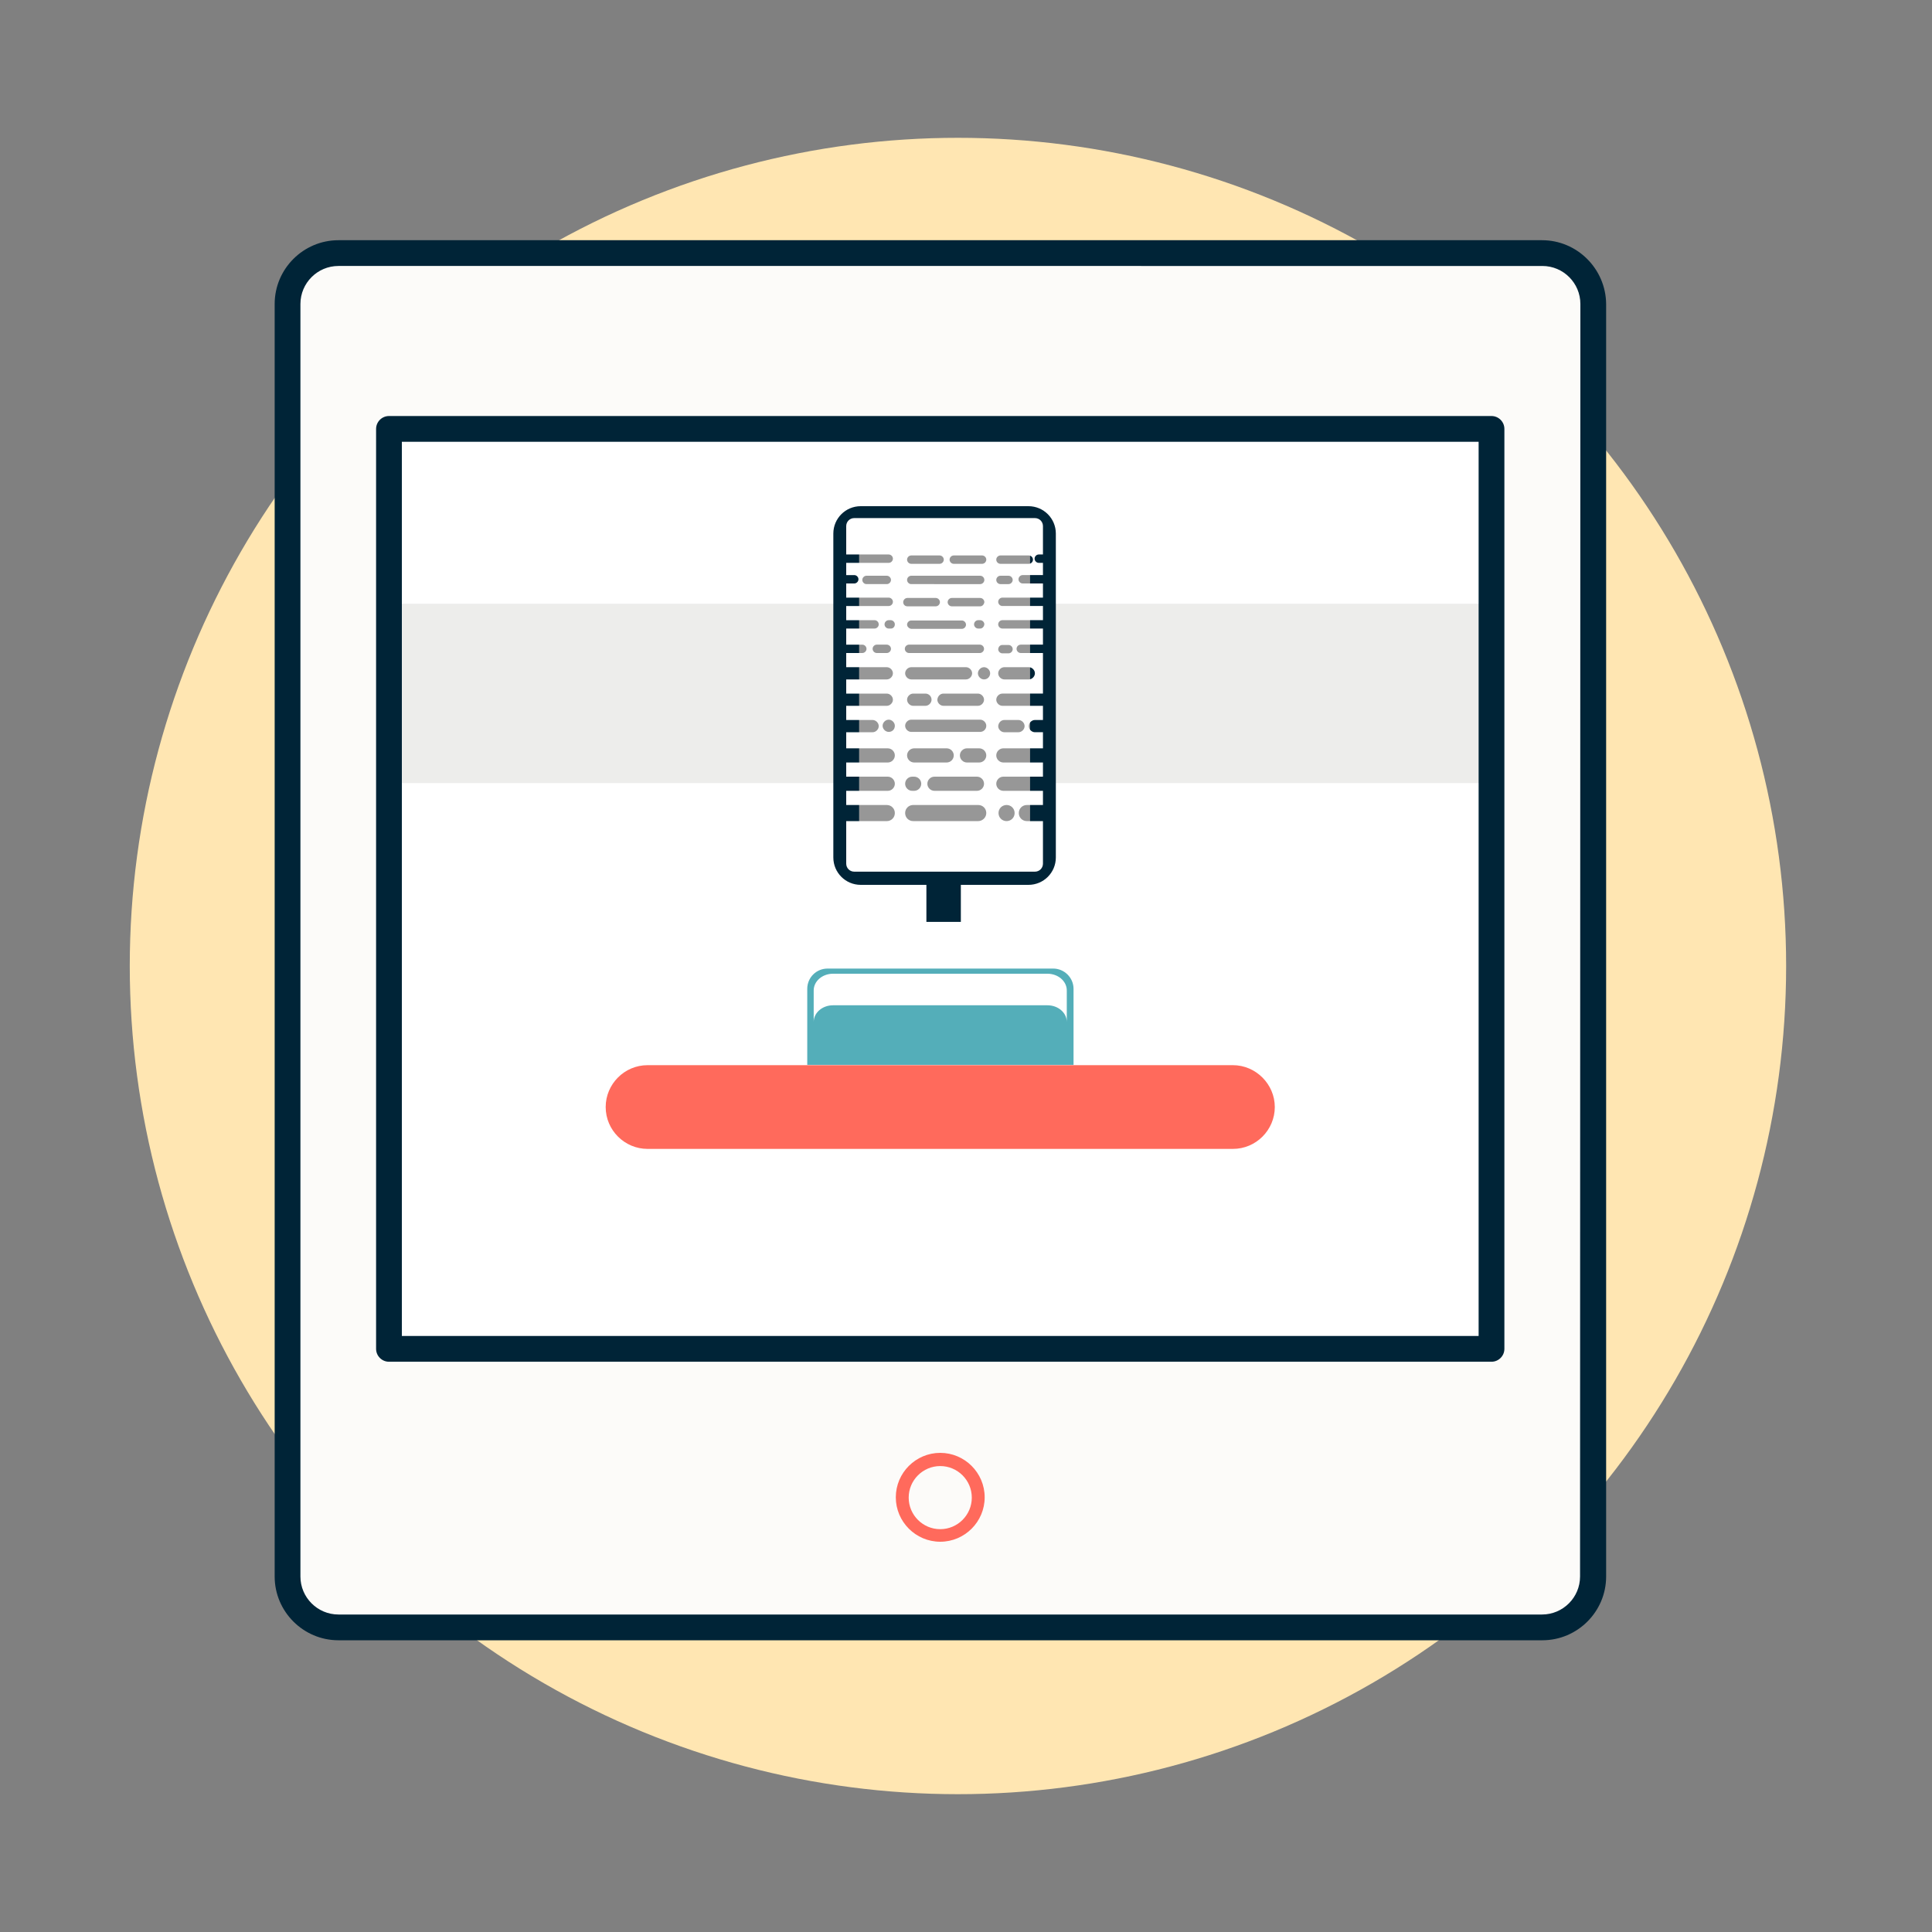
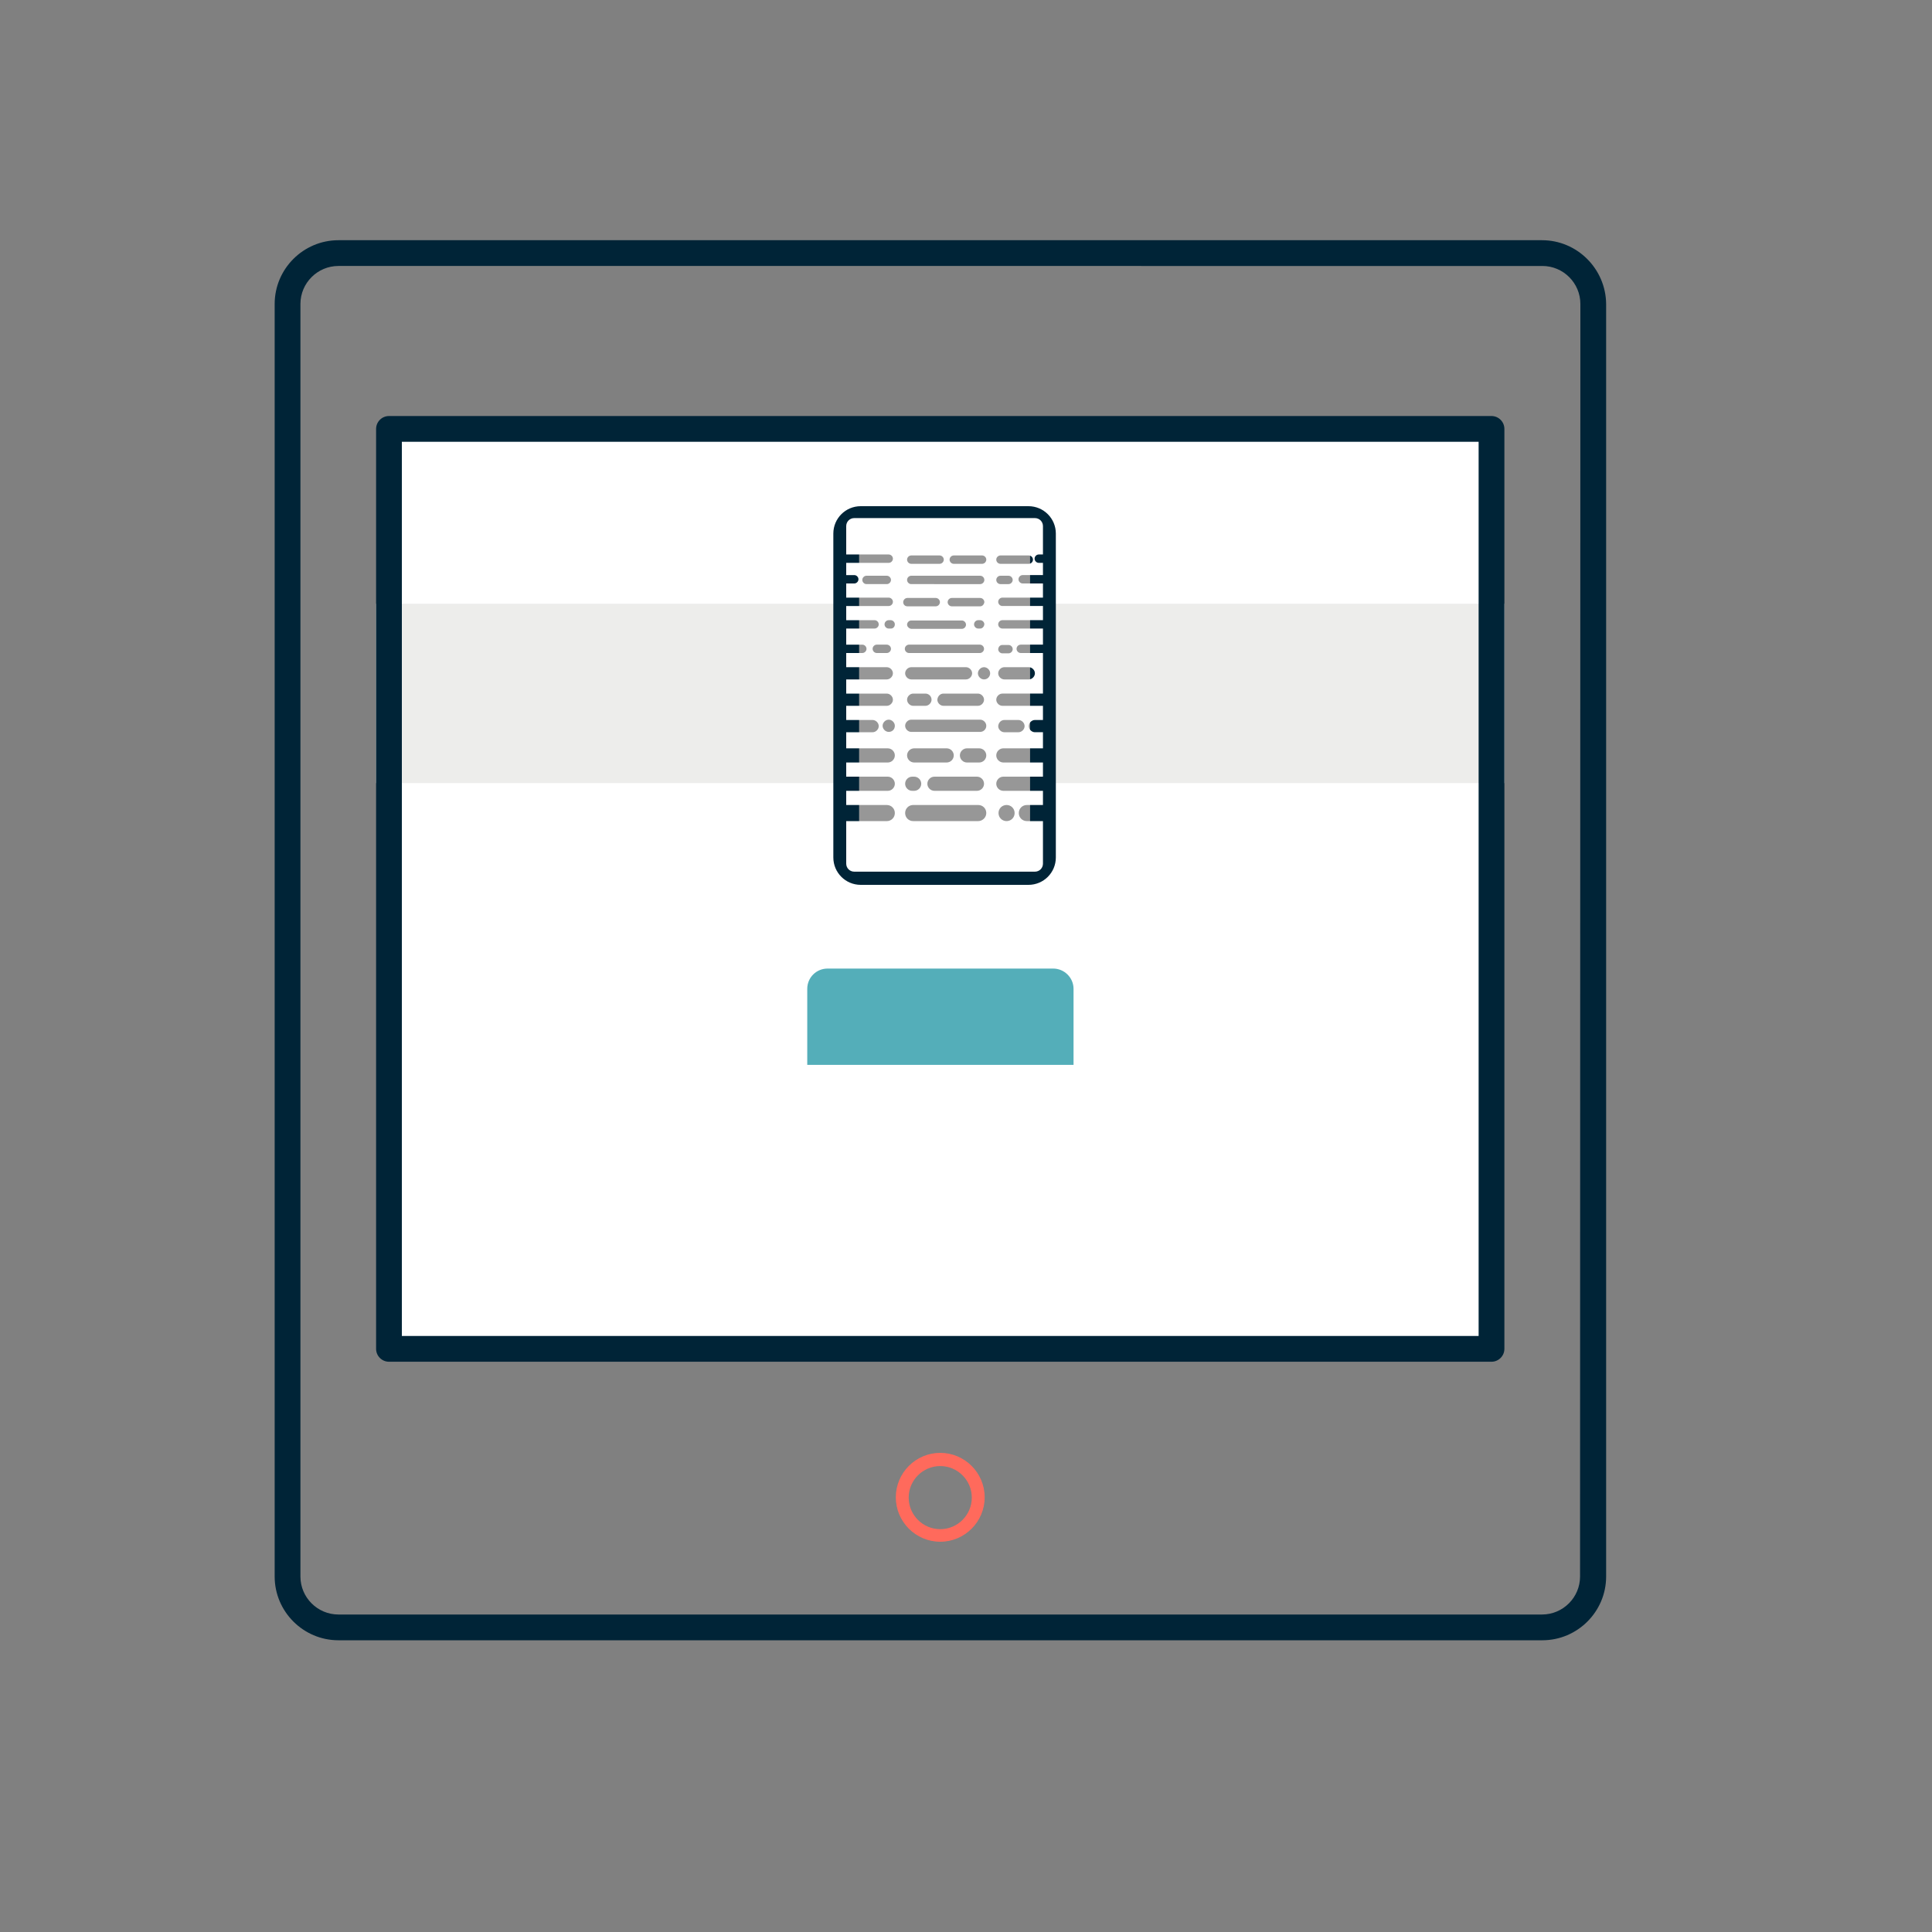
<svg xmlns="http://www.w3.org/2000/svg" id="Layer_1" x="0px" y="0px" width="600px" height="600px" viewBox="0 0 600 600" style="enable-background:new 0 0 600 600;" xml:space="preserve">
  <rect x="0" y="0" width="600" height="600" fill="#808080" stroke="none" />
  <style type="text/css"> .st0{fill:#FFE6B2;} .st1{fill:#FFFFFF;} .st2{fill:#002437;} .st3{fill:#EDEDEB;} .st4{fill:#FF6A5C;} .st5{fill:#FCFBF9;} .st6{fill:#FFD7E5;} .st7{fill:#54AEB9;} .st8{fill:#979797;} </style>
-   <circle class="st0" cx="297.5" cy="300" r="257.2" />
  <rect x="121" y="133.4" class="st1" width="342.6" height="284.9" />
-   <rect x="287.7" y="263.4" class="st2" width="10.7" height="22.9" />
  <rect x="116.8" y="187.5" class="st3" width="350.4" height="55.7" />
-   <path class="st4" d="M300.4,356.8h82.5c7.2,0,13-5.9,13-13s-5.9-13-13-13H201.1c-7.2,0-13,5.9-13,13c0,7.2,5.9,13,13,13h82.5" />
-   <path class="st5" d="M478.9,78.6H105.1c-8.7,0-15.8,7.1-15.8,15.8v395.2c0,8.7,7.1,15.8,15.8,15.8H479c8.7,0,15.8-7.1,15.8-15.8 V94.4C494.7,85.7,487.6,78.6,478.9,78.6z M218,418.9h-97.2V133.2h342.4v285.7l0,0H366" />
  <path class="st7" d="M327.1,300.8H257c-3.5,0-6.3,2.8-6.3,6.3v23.6h82.7v-23.6C333.4,303.6,330.5,300.8,327.1,300.8z" />
-   <path class="st1" d="M325.3,302.4h-66.6c-3.3,0-6,2.3-6,5.2v9.8c0-2.9,2.7-5.2,6-5.2h66.6c3.3,0,6,2.3,6,5.2v-9.8 C331.3,304.7,328.6,302.4,325.3,302.4z" />
  <path class="st2" d="M478.9,74.6H105.1c-10.9,0-19.8,8.9-19.8,19.8v395.2c0,10.9,8.9,19.8,19.8,19.8H479c10.9,0,19.8-8.9,19.8-19.8 V94.4C498.7,83.5,489.8,74.6,478.9,74.6z M490.7,489.6c0,6.5-5.3,11.8-11.8,11.8H105.1c-6.5,0-11.8-5.3-11.8-11.8V94.4 c0-6.5,5.3-11.8,11.8-11.8H479c6.5,0,11.8,5.3,11.8,11.8L490.7,489.6L490.7,489.6z" />
  <path class="st8" d="M293.4,270.8L293.4,270.8c-16.9,0-30.5-13.7-30.5-30.5v-48.5c0-16.9,13.7-30.5,30.5-30.5l0,0 c16.9,0,30.5,13.7,30.5,30.5v48.5C323.9,257.1,310.2,270.8,293.4,270.8z" />
  <path class="st8" d="M296.9,270.8h-7.1c-14.9,0-27-12.1-27-27v-55.6c0-14.9,12.1-27,27-27h7.1c14.9,0,27,12.1,27,27v55.6 C323.9,258.7,311.8,270.8,296.9,270.8z" />
  <path class="st8" d="M305.9,270.8h-25.1c-9.9,0-18-8.1-18-18v-73.6c0-9.9,8.1-18,18-18h25.1c9.9,0,18,8.1,18,18v73.6 C323.9,262.7,315.8,270.8,305.9,270.8z" />
  <path class="st8" d="M314.9,270.8h-43.1c-5,0-9-4-9-9v-91.6c0-5,4-9,9-9h43.1c5,0,9,4,9,9v91.6C323.9,266.8,319.9,270.8,314.9,270.8 z" />
  <g>
    <path class="st8" d="M319.4,270.8h-52.1c-2.5,0-4.5-2-4.5-4.5V165.7c0-2.5,2-4.5,4.5-4.5h52.1c2.5,0,4.5,2,4.5,4.5v100.6 C323.9,268.8,321.9,270.8,319.4,270.8z" />
    <path class="st2" d="M319.4,274.8h-52.1c-4.7,0-8.5-3.8-8.5-8.5V165.7c0-4.7,3.8-8.5,8.5-8.5h52.1c4.7,0,8.5,3.8,8.5,8.5v100.6 C327.9,271,324.1,274.8,319.4,274.8z M267.3,165.2c-0.3,0-0.5,0.2-0.5,0.5v100.6c0,0.3,0.2,0.5,0.5,0.5h52.1c0.3,0,0.5-0.2,0.5-0.5 V165.7c0-0.3-0.2-0.5-0.5-0.5H267.3z" />
  </g>
  <g>
    <path class="st1" d="M318.9,255c-1.4,0-2.5-1.1-2.5-2.5s1.1-2.5,2.5-2.5h5v-4.4h-12.3c-1.2,0-2.2-1-2.2-2.2s1-2.2,2.2-2.2h12.3 v-4.4h-12.3c-1.2,0-2.2-1-2.2-2.2s1-2.2,2.2-2.2h12.3v-5h-2.5c-1,0-1.9-0.9-1.9-1.9s0.9-1.9,1.9-1.9h2.5v-4.4h-12.6 c-1,0-1.9-0.9-1.9-1.9s0.9-1.9,1.9-1.9h12.6v-12.6H317c-0.7,0-1.3-0.6-1.3-1.3s0.6-1.3,1.3-1.3h6.9v-5h-12.6 c-0.7,0-1.3-0.6-1.3-1.3s0.6-1.3,1.3-1.3h12.6v-4.4h-12.6c-0.7,0-1.3-0.6-1.3-1.3s0.6-1.3,1.3-1.3h12.6v-4.4h-6.3 c-0.7,0-1.3-0.6-1.3-1.3s0.6-1.3,1.3-1.3h6.3v-3.8h-1.3c-0.7,0-1.3-0.6-1.3-1.3s0.6-1.3,1.3-1.3h1.3v-8.8c0-1.4-1.1-2.5-2.5-2.5 h-56.1c-1.4,0-2.5,1.1-2.5,2.5v8.8H276c0.7,0,1.3,0.6,1.3,1.3s-0.6,1.3-1.3,1.3h-13.2v3.8h2.5c0.7,0,1.3,0.6,1.3,1.3 s-0.6,1.3-1.3,1.3h-2.5v4.4H276c0.7,0,1.3,0.6,1.3,1.3s-0.6,1.3-1.3,1.3h-13.2v4.4h8.8c0.7,0,1.3,0.6,1.3,1.3s-0.6,1.3-1.3,1.3 h-8.8v5h5c0.7,0,1.3,0.6,1.3,1.3s-0.6,1.3-1.3,1.3h-5v4.4h12.6c1,0,1.9,0.9,1.9,1.9s-0.9,1.9-1.9,1.9h-12.6v4.4h12.6 c1,0,1.9,0.9,1.9,1.9s-0.9,1.9-1.9,1.9h-12.6v4.4h8.2c1,0,1.9,0.9,1.9,1.9s-0.9,1.9-1.9,1.9h-8.2v5h12.9c1.2,0,2.2,1,2.2,2.2 s-1,2.2-2.2,2.2h-12.9v4.4h12.9c1.2,0,2.2,1,2.2,2.2s-1,2.2-2.2,2.2h-12.9v4.4h12.6c1.4,0,2.5,1.1,2.5,2.5s-1.1,2.5-2.5,2.5h-12.6 v13.2c0,1.4,1.1,2.5,2.5,2.5h56.1c1.4,0,2.5-1.1,2.5-2.5V255H318.9z M311.9,223.6h4.4c1,0,1.9,0.9,1.9,1.9s-0.9,1.9-1.9,1.9h-4.4 c-1,0-1.9-0.9-1.9-1.9C310.1,224.4,310.9,223.6,311.9,223.6z M319.5,207.2c1,0,1.9,0.9,1.9,1.9s-0.9,1.9-1.9,1.9h-7.6 c-1,0-1.9-0.9-1.9-1.9s0.9-1.9,1.9-1.9H319.5z M311.3,200.3h1.9c0.7,0,1.3,0.6,1.3,1.3s-0.6,1.3-1.3,1.3h-1.9 c-0.7,0-1.3-0.6-1.3-1.3C310.1,200.8,310.6,200.3,311.3,200.3z M310.7,172.5h8.8c0.7,0,1.3,0.6,1.3,1.3s-0.6,1.3-1.3,1.3h-8.8 c-0.7,0-1.3-0.6-1.3-1.3C309.4,173.1,310,172.5,310.7,172.5z M310.7,178.8h2.5c0.7,0,1.3,0.6,1.3,1.3s-0.6,1.3-1.3,1.3h-2.5 c-0.7,0-1.3-0.6-1.3-1.3C309.4,179.4,310,178.8,310.7,178.8z M275.4,181.4h-6.3c-0.7,0-1.3-0.6-1.3-1.3s0.6-1.3,1.3-1.3h6.3 c0.7,0,1.3,0.6,1.3,1.3C276.7,180.8,276.1,181.4,275.4,181.4z M296.2,172.5h8.8c0.7,0,1.3,0.6,1.3,1.3s-0.6,1.3-1.3,1.3h-8.8 c-0.7,0-1.3-0.6-1.3-1.3S295.5,172.5,296.2,172.5z M283,172.5h8.8c0.7,0,1.3,0.6,1.3,1.3s-0.6,1.3-1.3,1.3H283 c-0.7,0-1.3-0.6-1.3-1.3S282.3,172.5,283,172.5z M283,178.8h21.4c0.7,0,1.3,0.6,1.3,1.3s-0.6,1.3-1.3,1.3H283 c-0.7,0-1.3-0.6-1.3-1.3C281.7,179.4,282.3,178.8,283,178.8z M283,211c-1,0-1.9-0.9-1.9-1.9s0.9-1.9,1.9-1.9h17 c1,0,1.9,0.9,1.9,1.9S301,211,300,211H283z M289.3,217.3c0,1-0.9,1.9-1.9,1.9h-3.8c-1,0-1.9-0.9-1.9-1.9s0.9-1.9,1.9-1.9h3.8 C288.4,215.4,289.3,216.2,289.3,217.3z M293,215.4h10.7c1,0,1.9,0.9,1.9,1.9s-0.9,1.9-1.9,1.9H293c-1,0-1.9-0.9-1.9-1.9 C291.2,216.2,292,215.4,293,215.4z M282.3,202.8c-0.7,0-1.3-0.6-1.3-1.3s0.6-1.3,1.3-1.3h22c0.7,0,1.3,0.6,1.3,1.3 s-0.6,1.3-1.3,1.3H282.3z M281.7,194c0-0.7,0.6-1.3,1.3-1.3h15.7c0.7,0,1.3,0.6,1.3,1.3s-0.6,1.3-1.3,1.3H283 C282.3,195.2,281.7,194.6,281.7,194z M304.4,195.2h-0.6c-0.7,0-1.3-0.6-1.3-1.3s0.6-1.3,1.3-1.3h0.6c0.7,0,1.3,0.6,1.3,1.3 C305.6,194.6,305.1,195.2,304.4,195.2z M304.4,188.3h-8.8c-0.7,0-1.3-0.6-1.3-1.3s0.6-1.3,1.3-1.3h8.8c0.7,0,1.3,0.6,1.3,1.3 C305.6,187.7,305.1,188.3,304.4,188.3z M275.4,202.8h-3.1c-0.7,0-1.3-0.6-1.3-1.3s0.6-1.3,1.3-1.3h3.1c0.7,0,1.3,0.6,1.3,1.3 S276.1,202.8,275.4,202.8z M276,227.3c-1,0-1.9-0.9-1.9-1.9s0.9-1.9,1.9-1.9s1.9,0.9,1.9,1.9C277.9,226.5,277.1,227.3,276,227.3z M276.7,195.2H276c-0.7,0-1.3-0.6-1.3-1.3s0.6-1.3,1.3-1.3h0.6c0.7,0,1.3,0.6,1.3,1.3C277.9,194.6,277.4,195.2,276.7,195.2z M280.5,187c0-0.7,0.6-1.3,1.3-1.3h8.8c0.7,0,1.3,0.6,1.3,1.3s-0.6,1.3-1.3,1.3h-8.8C281,188.3,280.5,187.7,280.5,187z M294,236.8 h-10.1c-1.2,0-2.2-1-2.2-2.2s1-2.2,2.2-2.2H294c1.2,0,2.2,1,2.2,2.2S295.2,236.8,294,236.8z M303.4,241.2c1.2,0,2.2,1,2.2,2.2 s-1,2.2-2.2,2.2h-13.2c-1.2,0-2.2-1-2.2-2.2s1-2.2,2.2-2.2H303.4z M283.3,241.2h0.6c1.2,0,2.2,1,2.2,2.2s-1,2.2-2.2,2.2h-0.6 c-1.2,0-2.2-1-2.2-2.2S282.1,241.2,283.3,241.2z M303.8,255h-20.2c-1.4,0-2.5-1.1-2.5-2.5s1.1-2.5,2.5-2.5h20.2 c1.4,0,2.5,1.1,2.5,2.5S305.1,255,303.8,255z M304.1,236.8h-3.8c-1.2,0-2.2-1-2.2-2.2s1-2.2,2.2-2.2h3.8c1.2,0,2.2,1,2.2,2.2 C306.3,235.8,305.3,236.8,304.1,236.8z M304.4,227.3H283c-1,0-1.9-0.9-1.9-1.9s0.9-1.9,1.9-1.9h21.4c1,0,1.9,0.9,1.9,1.9 C306.3,226.5,305.4,227.3,304.4,227.3z M305.6,211c-1,0-1.9-0.9-1.9-1.9s0.9-1.9,1.9-1.9s1.9,0.9,1.9,1.9S306.7,211,305.6,211z M312.6,255c-1.4,0-2.5-1.1-2.5-2.5s1.1-2.5,2.5-2.5s2.5,1.1,2.5,2.5S314,255,312.6,255z" />
  </g>
  <path class="st2" d="M463.2,422.9H120.8c-2.2,0-4-1.8-4-4V133.2c0-2.2,1.8-4,4-4h342.4c2.2,0,4,1.8,4,4v285.7 C467.2,421.1,465.4,422.9,463.2,422.9z M124.8,414.9h334.4V137.2H124.8V414.9z" />
  <path class="st4" d="M292,478.8c-7.6,0-13.8-6.2-13.8-13.8c0-7.6,6.2-13.8,13.8-13.8s13.8,6.2,13.8,13.8 C305.8,472.6,299.6,478.8,292,478.8z M292,455.3c-5.4,0-9.8,4.4-9.8,9.8s4.4,9.8,9.8,9.8c5.4,0,9.8-4.4,9.8-9.8 S297.4,455.3,292,455.3z" />
</svg>